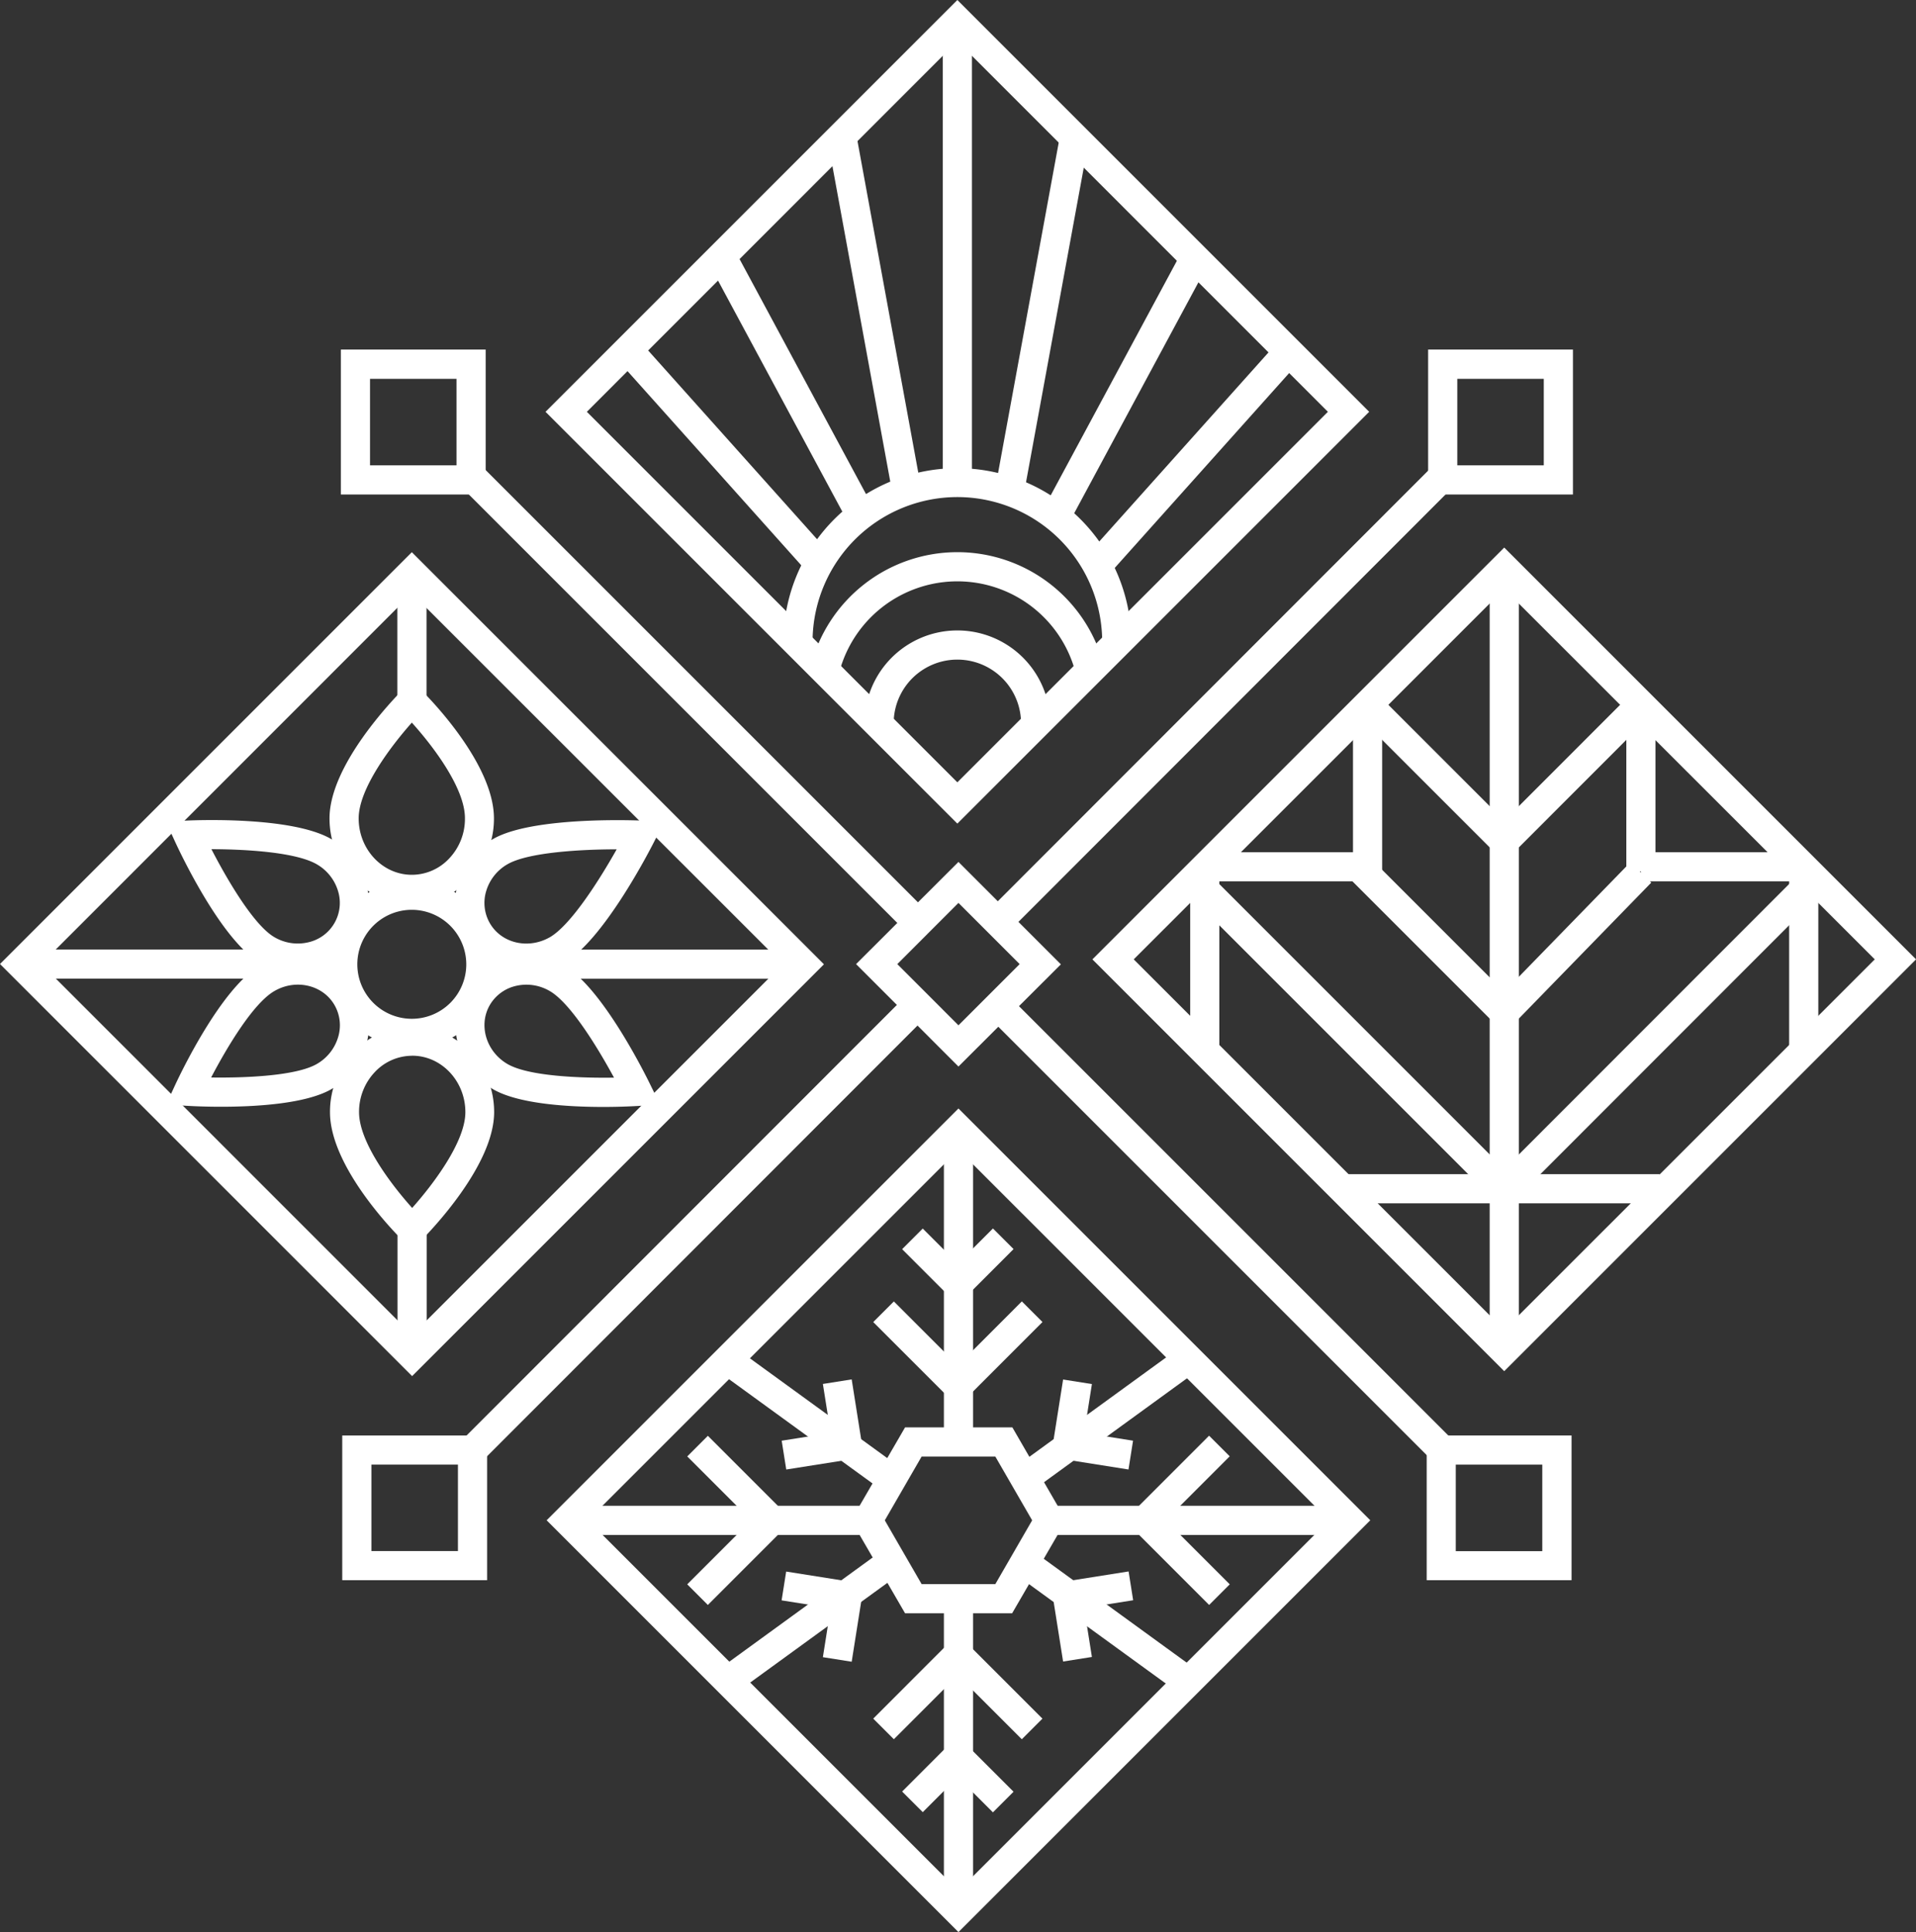
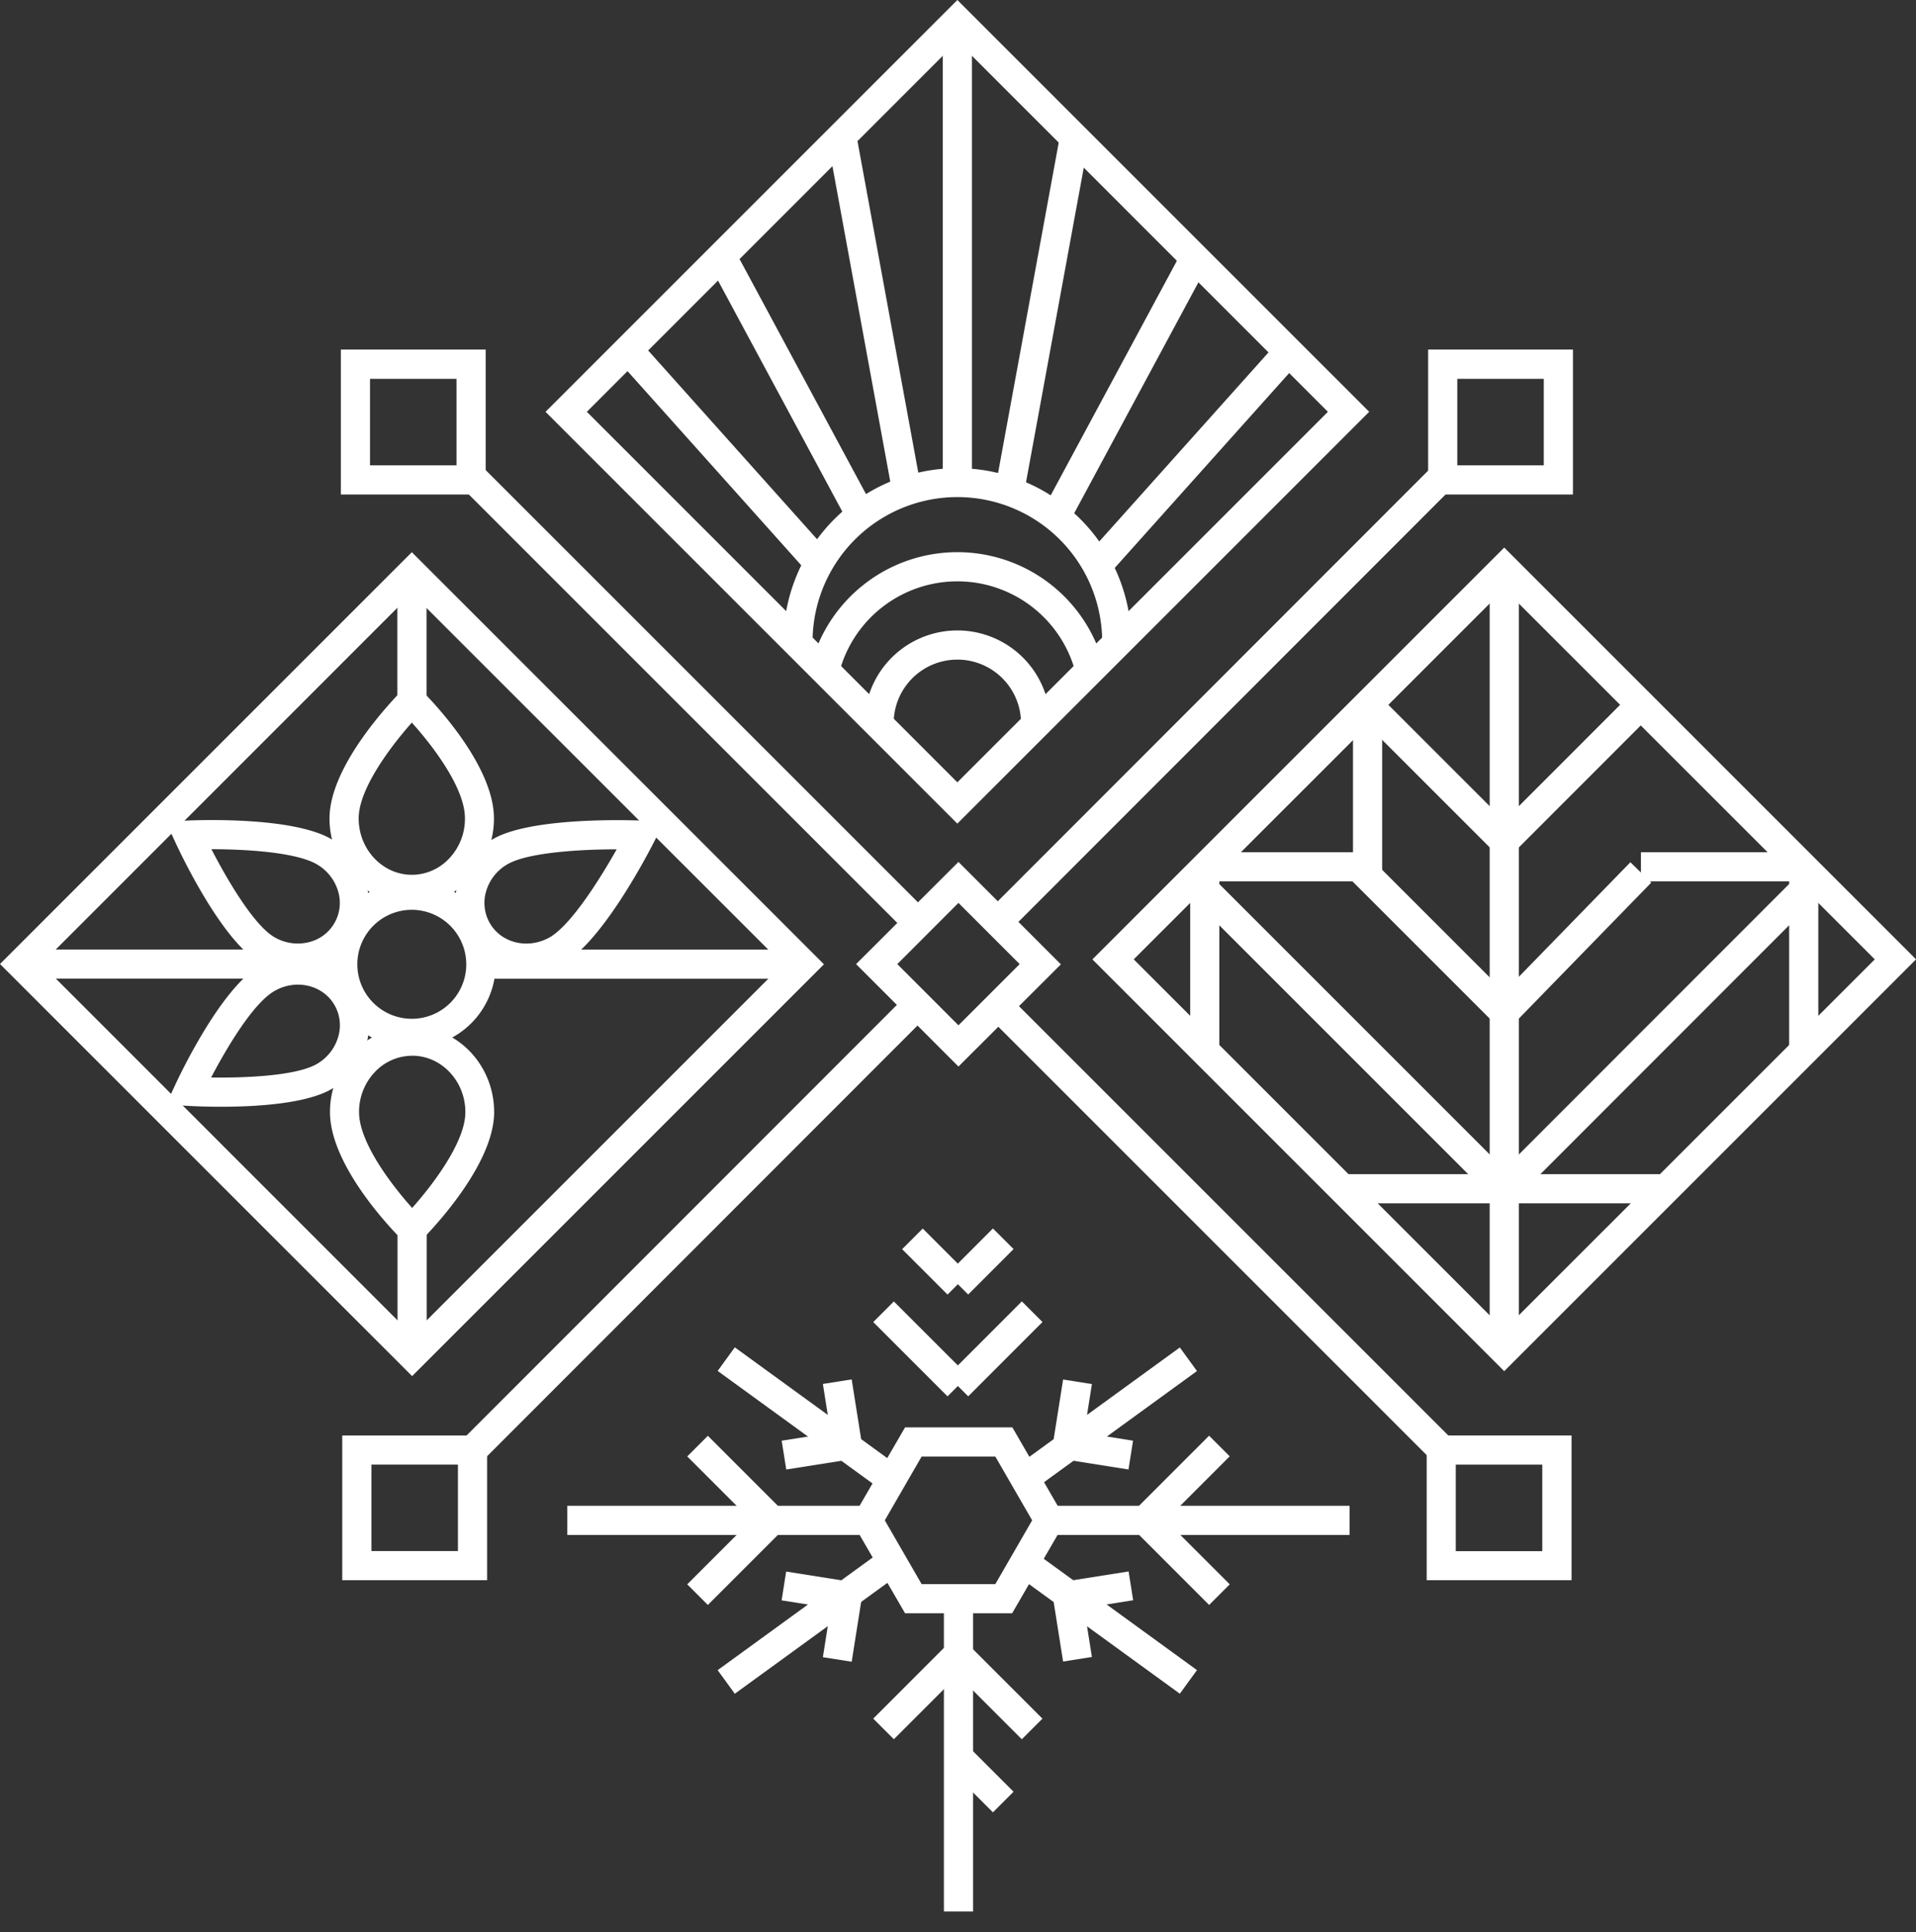
<svg xmlns="http://www.w3.org/2000/svg" viewBox="0 0 400.11 403.49">
  <rect x="0" y="0" width="400.11" height="403.49" fill="#333333" stroke="none" />
  <defs>
    <style>.cls-1{fill:#fff;}</style>
  </defs>
  <g id="Слой_2" data-name="Слой 2">
    <g id="Layer_1" data-name="Layer 1">
      <path class="cls-1" d="M86.06,287.38,0,201.32l86-86,86.06,86.06ZM8.61,201.32l77.45,77.46,77.42-77.42L86,123.91Z" />
      <path class="cls-1" d="M86.05,218.81h0a17.47,17.47,0,0,1,0-34.94h0a17.49,17.49,0,0,1,17.47,17.47,17.46,17.46,0,0,1-17.46,17.47ZM86,190a11.38,11.38,0,0,0,0,22.76h0a11.37,11.37,0,0,0,11.37-11.37A11.4,11.4,0,0,0,86,190Z" />
      <path class="cls-1" d="M86,188.78h0c-9.48,0-17.19-8-17.19-17.87,0-11.21,13.49-25,15-26.59L86,142.17l2.15,2.14c1.54,1.52,15,15.22,15,26.6h0a18.15,18.15,0,0,1-5,12.59A16.76,16.76,0,0,1,86,188.78Zm0-37.87c-4.34,4.88-11.1,13.79-11.1,20,0,6.49,5,11.78,11.1,11.78h0a10.68,10.68,0,0,0,7.79-3.4,12,12,0,0,0,3.3-8.38C97.13,164.61,90.38,155.75,86,150.91Z" />
      <rect class="cls-1" x="82.98" y="119.6" width="6.09" height="26.87" />
      <path class="cls-1" d="M86.07,261l-2.16-2.13c-1.54-1.53-15-15.23-15-26.61h0a18.09,18.09,0,0,1,5-12.58A16.71,16.71,0,0,1,86,214.36h0c9.47,0,17.18,8,17.19,17.88,0,11.2-13.49,25-15,26.58Zm0-40.52a10.72,10.72,0,0,0-7.79,3.4,12.06,12.06,0,0,0-3.3,8.38h0c0,6.3,6.75,15.17,11.09,20,4.35-4.88,11.11-13.79,11.11-20,0-6.5-5-11.79-11.1-11.79Z" />
      <rect class="cls-1" x="83.01" y="256.67" width="6.09" height="26.41" />
      <path class="cls-1" d="M46.14,231.13c-3.58,0-6.3-.15-7-.19l-4.46-.26,1.88-4.06c.95-2.05,9.53-20.22,17.71-24.94h0c7.38-4.27,16.73-1.94,20.84,5.17a14.54,14.54,0,0,1,1.32,11.46,15.64,15.64,0,0,1-7.27,9.17C63.79,230.55,53.26,231.13,46.14,231.13Zm-2-6.11c7,.1,17.67-.32,22-2.81a9.63,9.63,0,0,0,4.47-5.62,8.46,8.46,0,0,0-.76-6.7c-2.42-4.2-8.05-5.52-12.52-2.94h0C52.89,209.48,47.38,218.74,44.1,225Z" />
-       <path class="cls-1" d="M126,231.17c-7.18,0-17.66-.59-23-3.68h0c-7.38-4.27-10.06-13.52-6-20.63a14.54,14.54,0,0,1,9.26-6.88,15.69,15.69,0,0,1,11.58,1.71c8,4.64,17,22.85,18,24.91l2,4.08-4.53.28C132.55,231,129.71,231.17,126,231.17Zm-20-8.95c4.39,2.53,15.12,2.94,22.22,2.83-3.42-6.31-9.1-15.6-13.41-18.08a9.62,9.62,0,0,0-7.11-1.07,8.51,8.51,0,0,0-5.42,4c-2.42,4.2-.75,9.73,3.72,12.32Z" />
      <path class="cls-1" d="M109.94,203.14A14.8,14.8,0,0,1,97,195.83a14.48,14.48,0,0,1-1.33-11.45A15.67,15.67,0,0,1,103,175.2c8-4.61,28.67-3.93,31-3.83l4.74.19-2.14,4.22c-1.06,2.09-10.57,20.53-18.69,25.22h0A15.8,15.8,0,0,1,109.94,203.14Zm18.84-25.77c-7.36,0-18.45.61-22.78,3.1a9.63,9.63,0,0,0-4.47,5.62,8.5,8.5,0,0,0,.76,6.7c2.42,4.2,8,5.52,12.53,2.94h0C119.21,193.19,125.16,183.8,128.78,177.37Z" />
      <path class="cls-1" d="M62.15,203.13A15.78,15.78,0,0,1,54.23,201c-8.07-4.66-16.76-23.23-17.72-25.33l-1.89-4.11,4.51-.2c2.22-.1,21.87-.84,30,3.84h0a15.63,15.63,0,0,1,7.27,9.18A14.52,14.52,0,0,1,65.81,202.7,15.71,15.71,0,0,1,62.15,203.13Zm-18-25.79c3.31,6.42,8.86,15.89,13.16,18.38a9.63,9.63,0,0,0,7.1,1.06,8.43,8.43,0,0,0,6.18-10.7,9.66,9.66,0,0,0-4.48-5.61h0C61.68,177.93,51.1,177.35,44.11,177.34Z" />
      <rect class="cls-1" x="100.47" y="198.31" width="67.31" height="6.09" />
      <rect class="cls-1" x="4.3" y="198.29" width="67.31" height="6.09" />
-       <path class="cls-1" d="M200.15,403.49l-86-86,86-86,86,86Zm-77.37-86,77.37,77.38,77.38-77.38-77.38-77.37Z" />
-       <rect class="cls-1" x="197.11" y="235.82" width="6.09" height="65.31" />
      <rect class="cls-1" x="197.11" y="333.87" width="6.09" height="65.32" />
      <rect class="cls-1" x="210.07" y="293.18" width="42.12" height="6.09" transform="translate(-129.99 192.51) rotate(-36.01)" />
      <rect class="cls-1" x="226.47" y="296.14" width="6.09" height="13.41" transform="translate(-105.51 482.14) rotate(-81)" />
      <rect class="cls-1" x="217.24" y="292.13" width="13.41" height="6.09" transform="translate(-102.58 470.26) rotate(-81.01)" />
      <rect class="cls-1" x="165.65" y="275.16" width="6.09" height="42.12" transform="translate(-170.11 258.58) rotate(-54)" />
      <rect class="cls-1" x="163.61" y="299.8" width="13.41" height="6.09" transform="translate(-45.21 30.32) rotate(-8.99)" />
      <rect class="cls-1" x="172.84" y="288.47" width="6.09" height="13.41" transform="translate(-44 31.14) rotate(-9)" />
      <rect class="cls-1" x="181.29" y="350.26" width="21.94" height="6.09" transform="translate(-193.55 239.56) rotate(-45.02)" />
      <rect class="cls-1" x="204.73" y="342.34" width="6.09" height="21.94" transform="translate(-188.97 250.4) rotate(-45)" />
-       <rect class="cls-1" x="188.57" y="368.51" width="13.41" height="6.09" transform="translate(-205.57 247.04) rotate(-45.02)" />
      <rect class="cls-1" x="201.72" y="364.85" width="6.09" height="13.41" transform="translate(-202.76 253.65) rotate(-45)" />
      <rect class="cls-1" x="196.81" y="278.66" width="21.94" height="6.09" transform="translate(-138.35 229.54) rotate(-45.02)" />
      <rect class="cls-1" x="189.22" y="270.73" width="6.09" height="21.94" transform="translate(-142.88 218.46) rotate(-45)" />
      <rect class="cls-1" x="198.06" y="260.41" width="13.41" height="6.09" transform="translate(-126.33 222.06) rotate(-45.02)" />
      <rect class="cls-1" x="192.24" y="256.75" width="6.09" height="13.41" transform="translate(-129.09 215.2) rotate(-44.99)" />
      <rect class="cls-1" x="150.38" y="298.78" width="6.09" height="21.94" transform="translate(-174.09 199.22) rotate(-45)" />
      <rect class="cls-1" x="142.45" y="322.22" width="21.94" height="6.09" transform="translate(-185.06 203.75) rotate(-45)" />
      <rect class="cls-1" x="243.85" y="314.29" width="6.09" height="21.94" transform="translate(-157.68 269.85) rotate(-45)" />
      <rect class="cls-1" x="235.92" y="306.7" width="21.94" height="6.09" transform="translate(-146.73 265.43) rotate(-45.02)" />
      <path class="cls-1" d="M211.36,336.91H189L177.74,317.5,189,298.09h22.41l11.21,19.41Zm-18.9-6.09h15.39l7.69-13.32-7.69-13.32H192.46l-7.69,13.32Z" />
      <rect class="cls-1" x="147.64" y="335.82" width="42.12" height="6.09" transform="translate(-167 163.94) rotate(-36.01)" />
      <rect class="cls-1" x="167.27" y="325.53" width="6.09" height="13.41" transform="translate(-184.47 448.5) rotate(-81)" />
      <rect class="cls-1" x="169.18" y="336.87" width="13.41" height="6.09" transform="translate(-187.33 460.54) rotate(-81.01)" />
      <rect class="cls-1" x="228.09" y="317.8" width="6.09" height="42.12" transform="translate(-178.87 326.68) rotate(-54)" />
      <rect class="cls-1" x="222.81" y="329.2" width="13.41" height="6.09" transform="translate(-49.08 39.93) rotate(-8.99)" />
      <rect class="cls-1" x="220.9" y="333.2" width="6.09" height="13.41" transform="translate(-50.4 39.2) rotate(-9)" />
      <rect class="cls-1" x="118.47" y="314.46" width="62.78" height="6.09" />
      <rect class="cls-1" x="219.05" y="314.46" width="62.78" height="6.09" />
      <path class="cls-1" d="M199.92,172l-86-86,86-86,86,86ZM122.55,86l77.37,77.38L277.3,86,199.92,8.61Z" />
      <rect class="cls-1" x="196.88" y="4.3" width="6.09" height="95.92" />
      <path class="cls-1" d="M236.25,133.5h-6.09a30.24,30.24,0,0,0-60.47,0H163.6a36.33,36.33,0,0,1,72.65,0Z" />
      <rect class="cls-1" x="180.85" y="62.62" width="73.47" height="6.09" transform="translate(113.73 267.83) rotate(-79.6)" />
      <rect class="cls-1" x="220.2" y="92.6" width="58.13" height="6.09" transform="translate(11.75 217.58) rotate(-48.17)" />
      <rect class="cls-1" x="205.44" y="77.99" width="59" height="6.09" transform="translate(52.26 249.53) rotate(-61.72)" />
      <rect class="cls-1" x="179.45" y="28.31" width="6.09" height="73.47" transform="translate(-8.74 33.98) rotate(-10.39)" />
      <rect class="cls-1" x="147.76" y="65.95" width="6.09" height="58.13" transform="translate(-24.94 124.77) rotate(-41.82)" />
      <rect class="cls-1" x="162.1" y="50.91" width="6.09" height="59" transform="translate(-18.39 87.85) rotate(-28.28)" />
      <path class="cls-1" d="M219.31,151.05h-6.09a13.3,13.3,0,0,0-26.6,0h-6.09a19.39,19.39,0,0,1,38.78,0Z" />
      <path class="cls-1" d="M175.18,140.71l-5.91-1.48a31.6,31.6,0,0,1,61.16-.55l-5.88,1.58a25.51,25.51,0,0,0-49.37.45Z" />
      <path class="cls-1" d="M314.12,286.35l-86-86,86-86,86,86Zm-77.37-86,77.37,77.37,77.38-77.37L314.12,123Z" />
      <rect class="cls-1" x="311.08" y="118.69" width="6.09" height="163.36" />
      <rect class="cls-1" x="308.22" y="158.41" width="40.32" height="6.09" transform="translate(-17.94 279.6) rotate(-45.02)" />
      <rect class="cls-1" x="307.94" y="193.77" width="40.87" height="6.09" transform="translate(-41.71 294.78) rotate(-45.76)" />
      <rect class="cls-1" x="296.63" y="140.82" width="6.09" height="40.87" transform="translate(-26.25 259.13) rotate(-45)" />
      <rect class="cls-1" x="295.08" y="172.82" width="6.09" height="45.26" transform="translate(-50.89 268.05) rotate(-45)" />
      <rect class="cls-1" x="300.69" y="212.96" width="91.75" height="6.09" transform="translate(-51.2 308.45) rotate(-45.02)" />
      <rect class="cls-1" x="278.64" y="170.13" width="6.09" height="91.75" transform="translate(-70.23 262.44) rotate(-45)" />
-       <rect class="cls-1" x="339.62" y="147.01" width="6.09" height="34.97" />
      <rect class="cls-1" x="342.67" y="177.97" width="34" height="6.09" />
      <rect class="cls-1" x="373.62" y="181.01" width="6.09" height="38.35" />
      <rect class="cls-1" x="282.54" y="147.01" width="6.09" height="34.97" />
      <rect class="cls-1" x="251.59" y="177.97" width="34" height="6.09" />
      <rect class="cls-1" x="248.54" y="181.01" width="6.09" height="38.35" />
      <rect class="cls-1" x="280.05" y="245.21" width="66.54" height="6.09" />
      <rect class="cls-1" x="79.51" y="253.27" width="131.33" height="6.09" transform="translate(-138.74 177.82) rotate(-45.02)" />
      <rect class="cls-1" x="252.32" y="192.36" width="6.09" height="129.3" transform="translate(-106.94 255.84) rotate(-45)" />
      <rect class="cls-1" x="188.98" y="143.18" width="131.33" height="6.09" transform="translate(-28.79 222.98) rotate(-45.02)" />
      <rect class="cls-1" x="141.42" y="80.88" width="6.09" height="129.3" transform="translate(-60.59 144.77) rotate(-45)" />
      <path class="cls-1" d="M328.47,103.27H298.23V73h30.24Zm-24.15-6.09h18.06V79.11H304.32Z" />
      <path class="cls-1" d="M200.15,222.73l-21.38-21.39L200.15,180l21.39,21.39Zm-12.77-21.39,12.77,12.78,12.78-12.78-12.78-12.78Z" />
      <path class="cls-1" d="M101.42,103.27H71.18V73h30.24ZM77.27,97.18H95.33V79.11H77.27Z" />
      <path class="cls-1" d="M101.72,330H71.47V299.78h30.25Zm-24.16-6.08H95.63V305.87H77.56Z" />
      <path class="cls-1" d="M328.18,330H297.93V299.78h30.25ZM304,323.94h18.07V305.87H304Z" />
    </g>
  </g>
</svg>